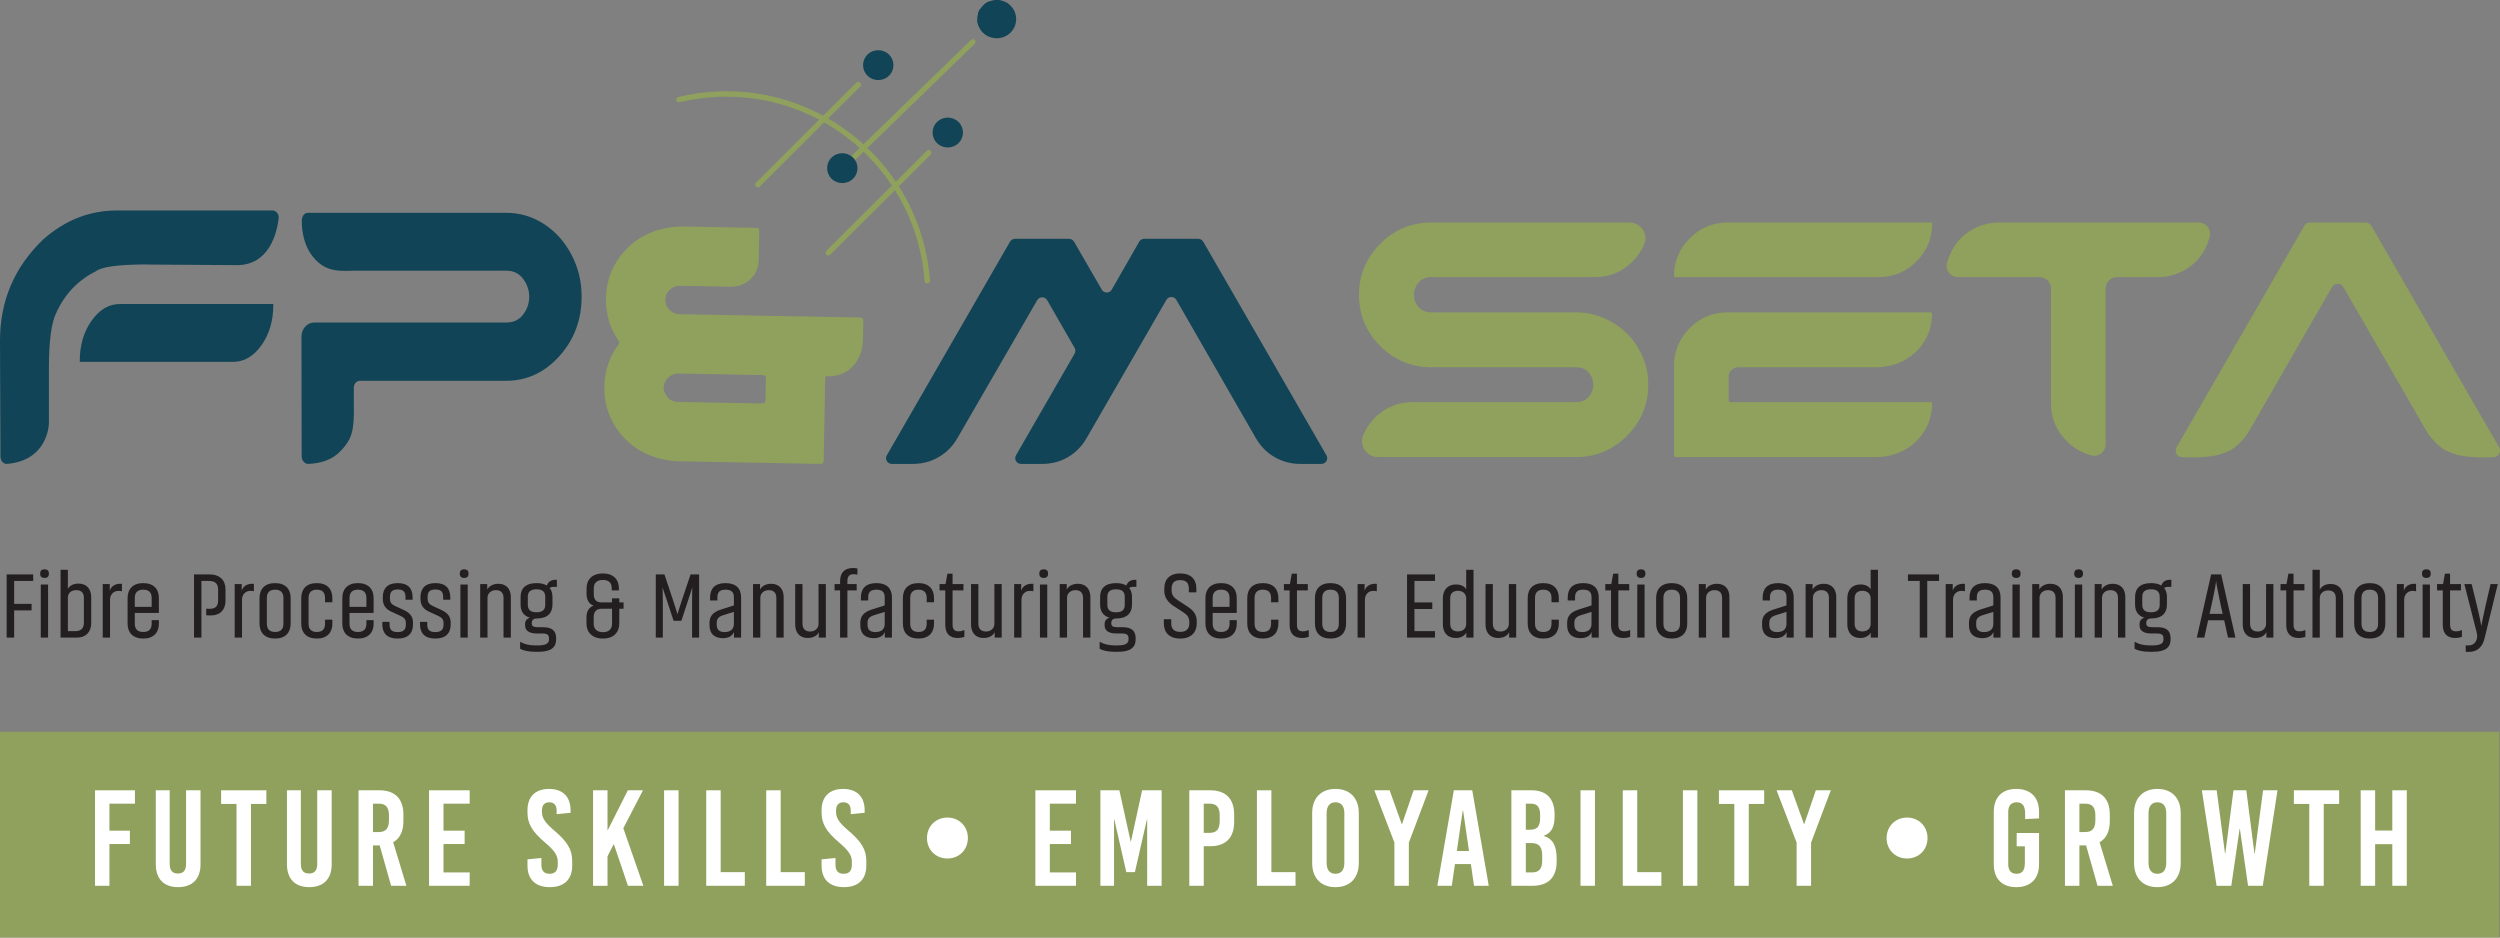
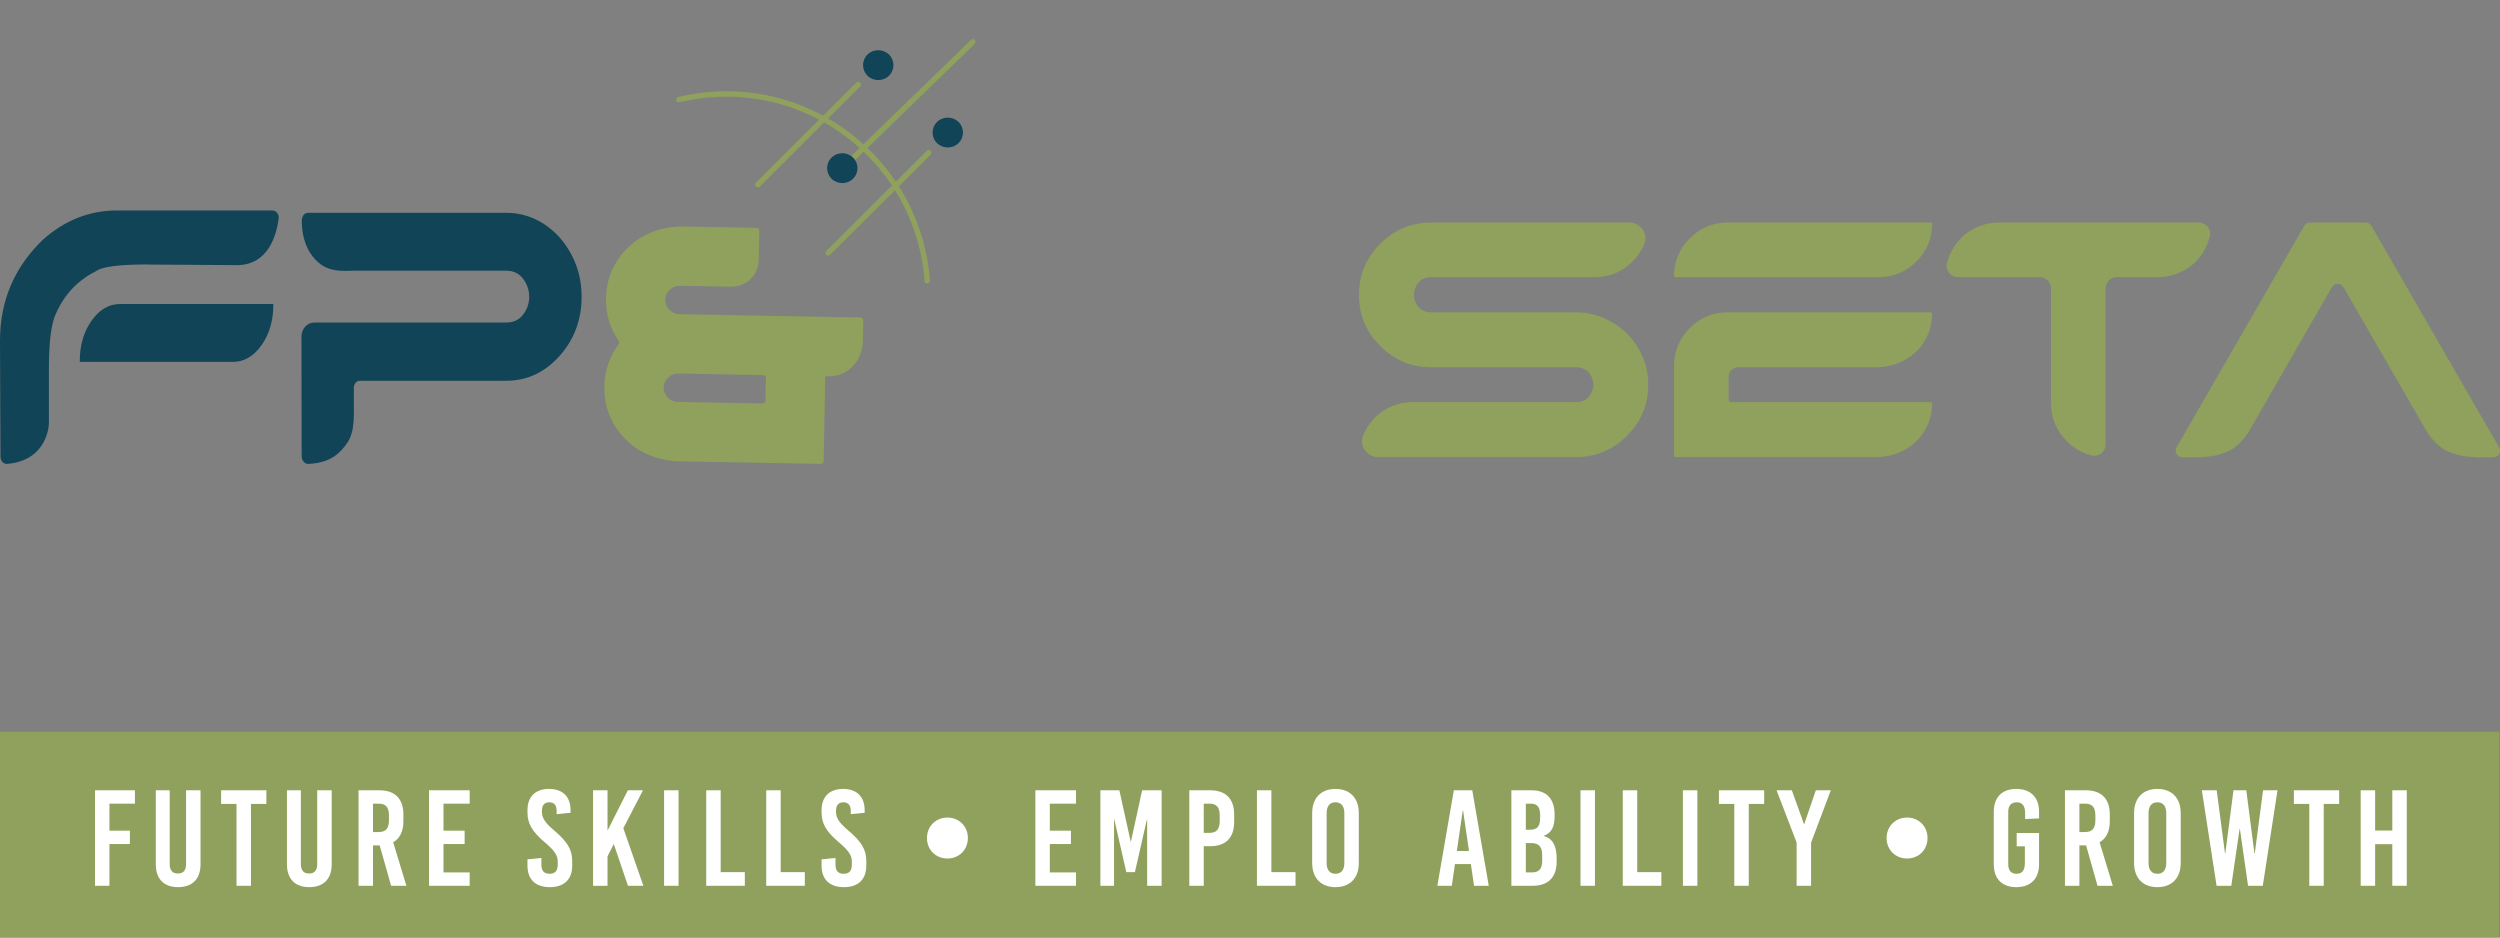
<svg xmlns="http://www.w3.org/2000/svg" width="328" height="123" viewBox="0 0 328 123" fill="none">
  <rect x="0" y="0" width="328" height="123" fill="#808080" stroke="none" />
  <g clip-path="url(#clip0_1962_4490)">
-     <path d="M1.857 83.655V80.086H4.144V79.224H1.857V76.221H4.354V75.359H0.873V83.655L1.857 83.655ZM5.842 74.695C5.411 74.695 5.264 74.929 5.264 75.261C5.264 75.581 5.411 75.827 5.842 75.827C6.272 75.827 6.42 75.581 6.42 75.261C6.42 74.929 6.272 74.695 5.842 74.695ZM5.35 83.655H6.309V76.689H5.35V83.655ZM7.945 74.757V83.655H10.121C11.216 83.655 11.966 82.953 11.966 81.772V78.35C11.966 77.255 11.351 76.565 10.281 76.565C9.408 76.565 9.002 77.045 8.904 77.267V74.757L7.945 74.757ZM8.904 78.412C8.904 77.759 9.396 77.427 9.999 77.427C10.663 77.427 11.007 77.772 11.007 78.436V81.722C11.007 82.424 10.614 82.805 9.912 82.805H8.904V78.412ZM16 76.602C15.927 76.59 15.841 76.59 15.754 76.59C14.893 76.59 14.488 77.132 14.402 77.525V76.627H13.479V83.655H14.438V78.683C14.438 77.981 14.93 77.525 15.508 77.525C15.717 77.525 15.865 77.538 16 77.575L16 76.602ZM20.846 80.381V78.461C20.846 77.292 20.157 76.504 18.792 76.504C17.427 76.504 16.738 77.292 16.738 78.461V81.821C16.738 82.99 17.427 83.778 18.792 83.778C20.157 83.778 20.846 82.99 20.846 81.821V81.365H19.899V81.833C19.899 82.498 19.579 82.916 18.792 82.916C18.005 82.916 17.685 82.498 17.685 81.833V80.418H20.821V80.381L20.846 80.381ZM17.685 78.448C17.685 77.784 18.005 77.365 18.792 77.365C19.579 77.365 19.899 77.784 19.899 78.448V79.618H17.685L17.685 78.448ZM27.053 80.725C27.225 80.738 27.446 80.75 27.619 80.75C28.934 80.75 29.586 79.962 29.586 78.805V77.316C29.586 76.184 28.91 75.359 27.446 75.359H25.454V83.655H26.425V76.221H27.446C28.283 76.221 28.615 76.652 28.615 77.316V78.818C28.615 79.482 28.307 79.876 27.508 79.876C27.36 79.876 27.2 79.864 27.053 79.864V80.725ZM33.313 76.602C33.239 76.59 33.153 76.59 33.067 76.59C32.206 76.59 31.8 77.132 31.714 77.525V76.627H30.791V83.655H31.751V78.683C31.751 77.981 32.243 77.525 32.821 77.525C33.03 77.525 33.177 77.538 33.313 77.575L33.313 76.602ZM38.134 78.461C38.134 77.292 37.457 76.504 36.092 76.504C34.727 76.504 34.051 77.292 34.051 78.461V81.821C34.051 82.99 34.727 83.778 36.092 83.778C37.457 83.778 38.134 82.99 38.134 81.821V78.461ZM37.187 81.821C37.187 82.486 36.879 82.916 36.092 82.916C35.317 82.916 35.01 82.486 35.01 81.821V78.461C35.01 77.796 35.317 77.365 36.092 77.365C36.879 77.365 37.187 77.796 37.187 78.461V81.821ZM41.565 82.916C40.79 82.916 40.483 82.486 40.483 81.821V78.461C40.483 77.796 40.79 77.365 41.565 77.365C42.352 77.365 42.647 77.796 42.647 78.461V79.014H43.606V78.461C43.606 77.292 42.93 76.504 41.565 76.504C40.2 76.504 39.523 77.292 39.523 78.461V81.821C39.523 82.99 40.2 83.778 41.565 83.778C42.93 83.778 43.606 82.99 43.606 81.821V81.304H42.647V81.821C42.647 82.486 42.352 82.916 41.565 82.916ZM49.018 80.381V78.461C49.018 77.292 48.329 76.504 46.964 76.504C45.599 76.504 44.91 77.292 44.91 78.461V81.821C44.91 82.99 45.599 83.778 46.964 83.778C48.329 83.778 49.018 82.99 49.018 81.821V81.365H48.071V81.833C48.071 82.498 47.751 82.916 46.964 82.916C46.177 82.916 45.857 82.498 45.857 81.833V80.418H48.993V80.381L49.018 80.381ZM45.857 78.448C45.857 77.784 46.177 77.365 46.964 77.365C47.751 77.365 48.071 77.784 48.071 78.448V79.618H45.857V78.448ZM51.847 79.507C51.367 79.298 51.158 79.027 51.158 78.51V78.35C51.158 77.698 51.392 77.341 52.191 77.341C52.978 77.341 53.2 77.698 53.2 78.35V78.683H54.134V78.375C54.134 77.218 53.544 76.504 52.191 76.504C50.826 76.504 50.223 77.206 50.223 78.362V78.584C50.223 79.384 50.617 79.913 51.306 80.233L52.535 80.799C53.064 81.033 53.249 81.304 53.249 81.722V81.944C53.249 82.609 52.941 82.928 52.154 82.928C51.379 82.928 51.109 82.584 51.109 81.931V81.587H50.161V81.919C50.161 83.076 50.801 83.778 52.154 83.778C53.519 83.778 54.184 83.101 54.184 81.931V81.649C54.184 80.885 53.728 80.381 53.027 80.061L51.847 79.507ZM56.791 79.507C56.311 79.298 56.102 79.027 56.102 78.51V78.35C56.102 77.698 56.336 77.341 57.135 77.341C57.922 77.341 58.144 77.698 58.144 78.35V78.683H59.078V78.375C59.078 77.218 58.488 76.504 57.135 76.504C55.77 76.504 55.167 77.206 55.167 78.362V78.584C55.167 79.384 55.561 79.913 56.25 80.233L57.479 80.799C58.008 81.033 58.193 81.304 58.193 81.722V81.944C58.193 82.609 57.885 82.928 57.098 82.928C56.323 82.928 56.053 82.584 56.053 81.931V81.587H55.106V81.919C55.106 83.076 55.745 83.778 57.098 83.778C58.463 83.778 59.128 83.101 59.128 81.931V81.649C59.128 80.885 58.672 80.381 57.971 80.061L56.791 79.507ZM60.898 74.695C60.468 74.695 60.32 74.929 60.32 75.261C60.32 75.581 60.468 75.827 60.898 75.827C61.329 75.827 61.476 75.581 61.476 75.261C61.476 74.929 61.329 74.695 60.898 74.695ZM60.406 83.655H61.366V76.689H60.406V83.655ZM63.961 83.655V78.436C63.961 77.784 64.489 77.427 65.068 77.427C65.732 77.427 66.064 77.796 66.064 78.461V83.655H67.023V78.338C67.023 77.267 66.42 76.59 65.375 76.59C64.465 76.59 64.034 77.107 63.924 77.353V76.627H63.001V83.655L63.961 83.655ZM68.241 85.119C68.609 85.328 69.274 85.513 70.196 85.513H70.688C72.324 85.513 72.963 84.897 72.963 83.913V83.741C72.963 82.793 72.459 82.288 71.254 82.288H70.54C69.962 82.288 69.766 82.129 69.766 81.759C69.766 81.341 69.987 81.144 70.43 81.144C71.832 81.144 72.484 80.43 72.484 79.335V78.313C72.484 77.846 72.361 77.439 72.115 77.144C72.25 77.045 72.422 76.996 72.644 76.996H73.062V76.073H72.865C72.324 76.073 71.906 76.319 71.746 76.824C71.414 76.615 70.971 76.504 70.393 76.504C68.954 76.504 68.302 77.218 68.302 78.313V79.335C68.302 80.184 68.696 80.811 69.544 81.046C69.175 81.132 68.892 81.415 68.892 81.858V82.055C68.892 82.756 69.446 83.113 70.442 83.113H71.18C71.918 83.113 72.028 83.396 72.028 83.79V83.9C72.028 84.38 71.684 84.676 70.614 84.676H70.184C69.323 84.676 68.72 84.479 68.241 84.196L68.241 85.119ZM71.536 79.335C71.536 79.987 71.205 80.332 70.393 80.332C69.581 80.332 69.249 79.987 69.249 79.335V78.313C69.249 77.661 69.581 77.316 70.393 77.316C71.205 77.316 71.536 77.661 71.536 78.313V79.335ZM81.814 79.039H81.248V78.498H80.301V79.039H78.936C78.162 79.039 77.903 78.597 77.903 77.932V77.193C77.903 76.516 78.284 76.085 79.096 76.085C79.908 76.085 80.264 76.516 80.264 77.181V77.464H81.199V77.193C81.199 76.073 80.522 75.237 79.096 75.237C77.67 75.237 76.956 76.073 76.956 77.206V77.895C76.956 78.658 77.239 79.236 77.879 79.458C77.239 79.692 76.944 80.246 76.944 81.021V81.808C76.944 82.941 77.682 83.778 79.109 83.778C80.535 83.778 81.248 82.941 81.248 81.808V79.864H81.814V79.039ZM79.109 82.941C78.297 82.941 77.891 82.498 77.891 81.821V80.984C77.891 80.332 78.174 79.864 78.961 79.864H80.301V81.821C80.301 82.498 79.92 82.941 79.109 82.941ZM88.377 81.451H89.398L90.148 79.162C90.567 77.932 90.825 77.07 90.825 77.07C90.825 77.07 90.8 77.944 90.8 79.175V83.655H91.723V75.359H90.604L89.484 78.695C89.115 79.766 88.882 80.59 88.882 80.59C88.882 80.59 88.624 79.704 88.291 78.707L87.172 75.359H86.041V83.655H86.963V79.175C86.963 77.87 86.926 77.058 86.926 77.058C86.926 77.058 87.172 77.858 87.627 79.175L88.377 81.451ZM96.298 82.916V83.655H97.232V78.375C97.232 77.218 96.568 76.504 95.191 76.504C93.813 76.504 93.162 77.218 93.162 78.375V78.781H94.121V78.375C94.121 77.71 94.404 77.365 95.191 77.365C95.99 77.365 96.286 77.71 96.286 78.375V79.433L94.539 79.987C93.543 80.319 93.088 80.848 93.088 81.686V82.043C93.088 83.101 93.678 83.728 94.871 83.728C95.707 83.728 96.15 83.322 96.298 82.916ZM94.035 81.993V81.698C94.035 81.206 94.256 80.91 94.921 80.701L96.286 80.282V81.845C96.286 82.436 95.966 82.928 95.056 82.928C94.33 82.928 94.035 82.572 94.035 81.993ZM99.754 83.655V78.436C99.754 77.784 100.283 77.427 100.861 77.427C101.525 77.427 101.857 77.796 101.857 78.461V83.655H102.816V78.338C102.816 77.267 102.214 76.59 101.168 76.59C100.258 76.59 99.828 77.107 99.717 77.353V76.627H98.795V83.655L99.754 83.655ZM107.391 76.627V81.845C107.391 82.498 106.862 82.855 106.297 82.855C105.632 82.855 105.288 82.486 105.288 81.821V76.627H104.329V81.919C104.329 82.99 104.907 83.704 105.977 83.704C106.936 83.704 107.342 83.175 107.428 82.928V83.655H108.351V76.627L107.391 76.627ZM109.494 77.464H110.22V83.655H111.179V77.464H112.397V76.627H111.179V76.27C111.179 75.618 111.437 75.335 112.015 75.335C112.175 75.335 112.36 75.359 112.495 75.396V74.584C112.323 74.547 112.101 74.522 111.929 74.522C110.761 74.522 110.22 75.175 110.22 76.283V76.627H109.494V77.464ZM116.086 82.916V83.655H117.021V78.375C117.021 77.218 116.357 76.504 114.979 76.504C113.602 76.504 112.95 77.218 112.95 78.375V78.781H113.909V78.375C113.909 77.71 114.192 77.365 114.979 77.365C115.779 77.365 116.074 77.71 116.074 78.375V79.433L114.328 79.987C113.331 80.319 112.876 80.848 112.876 81.686V82.043C112.876 83.101 113.467 83.728 114.659 83.728C115.496 83.728 115.939 83.322 116.086 82.916ZM113.823 81.993V81.698C113.823 81.206 114.045 80.91 114.709 80.701L116.074 80.282V81.845C116.074 82.436 115.754 82.928 114.844 82.928C114.118 82.928 113.823 82.572 113.823 81.993ZM120.501 82.916C119.727 82.916 119.419 82.486 119.419 81.821V78.461C119.419 77.796 119.727 77.365 120.501 77.365C121.289 77.365 121.583 77.796 121.583 78.461V79.014H122.543V78.461C122.543 77.292 121.867 76.504 120.501 76.504C119.136 76.504 118.46 77.292 118.46 78.461V81.821C118.46 82.99 119.136 83.778 120.501 83.778C121.867 83.778 122.543 82.99 122.543 81.821V81.304H121.583V81.821C121.583 82.486 121.289 82.916 120.501 82.916ZM123.268 77.464H124.019V81.981C124.019 83.052 124.535 83.704 125.642 83.704C126.072 83.704 126.442 83.593 126.528 83.556V82.658C126.429 82.707 126.122 82.83 125.765 82.83C125.224 82.83 124.978 82.572 124.978 81.956V77.464H126.405V76.627H124.978V75.261H124.302L124.056 76.627H123.268L123.268 77.464ZM130.463 76.627V81.845C130.463 82.498 129.934 82.855 129.369 82.855C128.704 82.855 128.36 82.486 128.36 81.821V76.627H127.401V81.919C127.401 82.99 127.979 83.704 129.049 83.704C130.008 83.704 130.414 83.175 130.5 82.928V83.655H131.422V76.627L130.463 76.627ZM135.579 76.602C135.505 76.59 135.419 76.59 135.333 76.59C134.472 76.59 134.066 77.132 133.98 77.525V76.627H133.058V83.655H134.017V78.683C134.017 77.981 134.509 77.525 135.087 77.525C135.297 77.525 135.444 77.538 135.579 77.575V76.602ZM136.932 74.695C136.502 74.695 136.354 74.929 136.354 75.261C136.354 75.581 136.502 75.827 136.932 75.827C137.363 75.827 137.51 75.581 137.51 75.261C137.51 74.929 137.363 74.695 136.932 74.695ZM136.44 83.655H137.399V76.689H136.44V83.655ZM139.994 83.655V78.436C139.994 77.784 140.523 77.427 141.101 77.427C141.766 77.427 142.097 77.796 142.097 78.461V83.655H143.057V78.338C143.057 77.267 142.454 76.59 141.409 76.59C140.499 76.59 140.068 77.107 139.958 77.353V76.627H139.035V83.655L139.994 83.655ZM144.274 85.119C144.643 85.328 145.308 85.513 146.23 85.513H146.722C148.357 85.513 148.997 84.897 148.997 83.913V83.741C148.997 82.793 148.493 82.288 147.288 82.288H146.574C145.996 82.288 145.799 82.129 145.799 81.759C145.799 81.341 146.021 81.144 146.463 81.144C147.866 81.144 148.517 80.43 148.517 79.335V78.313C148.517 77.846 148.394 77.439 148.148 77.144C148.284 77.045 148.456 76.996 148.677 76.996H149.095V76.073H148.899C148.357 76.073 147.939 76.319 147.78 76.824C147.447 76.615 147.005 76.504 146.427 76.504C144.988 76.504 144.336 77.218 144.336 78.313V79.335C144.336 80.184 144.729 80.811 145.578 81.046C145.209 81.132 144.926 81.415 144.926 81.858V82.055C144.926 82.756 145.48 83.113 146.476 83.113H147.213C147.952 83.113 148.062 83.396 148.062 83.79V83.9C148.062 84.38 147.718 84.676 146.648 84.676H146.217C145.357 84.676 144.754 84.479 144.274 84.196L144.274 85.119ZM147.57 79.335C147.57 79.987 147.238 80.332 146.427 80.332C145.615 80.332 145.283 79.987 145.283 79.335V78.313C145.283 77.661 145.615 77.316 146.427 77.316C147.238 77.316 147.57 77.661 147.57 78.313V79.335ZM155.228 80.319C155.782 80.689 156.027 80.984 156.04 81.624V81.784C156.04 82.461 155.683 82.904 154.847 82.904C153.998 82.904 153.666 82.461 153.666 81.784V81.242H152.694V81.808C152.694 82.941 153.383 83.778 154.847 83.778C156.286 83.778 156.999 82.953 157.011 81.833V81.451C157.011 80.627 156.544 80.073 155.855 79.618L154.564 78.769C154.023 78.424 153.716 78.08 153.716 77.439V77.23C153.716 76.553 154.011 76.11 154.847 76.11C155.696 76.11 155.978 76.565 155.978 77.23V77.71H156.962V77.206C156.962 76.073 156.311 75.237 154.847 75.237C153.396 75.237 152.756 76.073 152.756 77.206V77.538C152.756 78.399 153.273 79.039 153.937 79.482L155.228 80.319ZM162.263 80.381V78.461C162.263 77.292 161.574 76.504 160.209 76.504C158.844 76.504 158.155 77.292 158.155 78.461V81.821C158.155 82.99 158.844 83.778 160.209 83.778C161.574 83.778 162.263 82.99 162.263 81.821V81.365H161.316V81.833C161.316 82.498 160.996 82.916 160.209 82.916C159.422 82.916 159.102 82.498 159.102 81.833V80.418H162.239V80.381L162.263 80.381ZM159.102 78.448C159.102 77.784 159.422 77.365 160.209 77.365C160.996 77.365 161.316 77.784 161.316 78.448V79.618H159.102V78.448ZM165.682 82.916C164.907 82.916 164.6 82.486 164.6 81.821V78.461C164.6 77.796 164.907 77.365 165.682 77.365C166.469 77.365 166.764 77.796 166.764 78.461V79.014H167.724V78.461C167.724 77.292 167.047 76.504 165.682 76.504C164.317 76.504 163.641 77.292 163.641 78.461V81.821C163.641 82.99 164.317 83.778 165.682 83.778C167.047 83.778 167.724 82.99 167.724 81.821V81.304H166.764V81.821C166.764 82.486 166.469 82.916 165.682 82.916ZM168.449 77.464H169.199V81.981C169.199 83.052 169.716 83.704 170.823 83.704C171.253 83.704 171.622 83.593 171.708 83.556V82.658C171.61 82.707 171.302 82.83 170.946 82.83C170.405 82.83 170.159 82.572 170.159 81.956V77.464H171.585V76.627H170.159V75.261H169.482L169.236 76.627H168.449V77.464ZM176.603 78.461C176.603 77.292 175.927 76.504 174.562 76.504C173.196 76.504 172.52 77.292 172.52 78.461V81.821C172.52 82.99 173.196 83.778 174.562 83.778C175.927 83.778 176.603 82.99 176.603 81.821V78.461ZM175.656 81.821C175.656 82.486 175.349 82.916 174.562 82.916C173.787 82.916 173.479 82.486 173.479 81.821V78.461C173.479 77.796 173.787 77.365 174.562 77.365C175.349 77.365 175.656 77.796 175.656 78.461V81.821ZM180.637 76.602C180.563 76.59 180.477 76.59 180.391 76.59C179.53 76.59 179.124 77.132 179.038 77.525V76.627H178.116V83.655H179.075V78.683C179.075 77.981 179.567 77.525 180.145 77.525C180.354 77.525 180.502 77.538 180.637 77.575V76.602ZM188.27 82.805H185.577V79.901H187.914V79.039H185.577V76.221H188.27V75.359H184.605V83.655H188.27V82.805ZM189.303 81.894C189.303 83.002 189.918 83.704 191.001 83.704C191.886 83.704 192.28 83.212 192.378 83.002V83.655H193.325V74.757H192.366V77.316C192.28 77.144 191.911 76.677 191.038 76.677C189.992 76.677 189.303 77.341 189.303 78.498L189.303 81.894ZM192.366 81.858C192.366 82.51 191.874 82.842 191.283 82.842C190.619 82.842 190.263 82.498 190.263 81.821V78.534C190.263 77.858 190.619 77.513 191.283 77.513C191.874 77.513 192.366 77.858 192.366 78.51V81.858ZM197.962 76.627V81.845C197.962 82.498 197.433 82.855 196.867 82.855C196.203 82.855 195.859 82.486 195.859 81.821V76.627H194.899V81.919C194.899 82.99 195.477 83.704 196.547 83.704C197.507 83.704 197.913 83.175 197.999 82.928V83.655H198.921V76.627L197.962 76.627ZM202.475 82.916C201.7 82.916 201.393 82.486 201.393 81.821V78.461C201.393 77.796 201.7 77.365 202.475 77.365C203.262 77.365 203.557 77.796 203.557 78.461V79.014H204.517V78.461C204.517 77.292 203.841 76.504 202.475 76.504C201.11 76.504 200.434 77.292 200.434 78.461V81.821C200.434 82.99 201.11 83.778 202.475 83.778C203.841 83.778 204.517 82.99 204.517 81.821V81.304H203.557V81.821C203.557 82.486 203.262 82.916 202.475 82.916ZM208.821 82.916V83.655H209.756V78.375C209.756 77.218 209.092 76.504 207.714 76.504C206.337 76.504 205.685 77.218 205.685 78.375V78.781H206.644V78.375C206.644 77.71 206.927 77.365 207.714 77.365C208.514 77.365 208.809 77.71 208.809 78.375V79.433L207.063 79.987C206.066 80.319 205.611 80.848 205.611 81.685V82.043C205.611 83.101 206.202 83.728 207.394 83.728C208.231 83.728 208.674 83.322 208.821 82.916ZM206.558 81.993V81.698C206.558 81.206 206.779 80.91 207.444 80.701L208.809 80.282V81.845C208.809 82.436 208.489 82.928 207.579 82.928C206.853 82.928 206.558 82.572 206.558 81.993ZM210.617 77.464H211.367V81.981C211.367 83.052 211.884 83.704 212.99 83.704C213.421 83.704 213.79 83.593 213.876 83.556V82.658C213.777 82.707 213.47 82.83 213.113 82.83C212.572 82.83 212.326 82.572 212.326 81.956V77.464H213.753V76.627H212.326V75.261H211.65L211.404 76.627H210.617V77.464ZM215.303 74.695C214.872 74.695 214.724 74.929 214.724 75.261C214.724 75.581 214.872 75.827 215.303 75.827C215.733 75.827 215.881 75.581 215.881 75.261C215.881 74.929 215.733 74.695 215.303 74.695ZM214.81 83.655H215.77V76.689H214.81V83.655ZM221.366 78.461C221.366 77.292 220.69 76.504 219.324 76.504C217.959 76.504 217.283 77.292 217.283 78.461V81.821C217.283 82.99 217.959 83.778 219.324 83.778C220.69 83.778 221.366 82.99 221.366 81.821V78.461ZM220.419 81.821C220.419 82.486 220.111 82.916 219.324 82.916C218.549 82.916 218.242 82.486 218.242 81.821V78.461C218.242 77.796 218.549 77.365 219.324 77.365C220.111 77.365 220.419 77.796 220.419 78.461V81.821ZM223.838 83.655V78.436C223.838 77.784 224.367 77.427 224.945 77.427C225.609 77.427 225.941 77.796 225.941 78.461V83.655H226.9V78.338C226.9 77.267 226.298 76.59 225.252 76.59C224.342 76.59 223.912 77.107 223.801 77.353V76.627H222.879V83.655L223.838 83.655ZM234.398 82.916V83.655H235.333V78.375C235.333 77.218 234.669 76.504 233.291 76.504C231.914 76.504 231.262 77.218 231.262 78.375V78.781H232.221V78.375C232.221 77.71 232.504 77.365 233.291 77.365C234.09 77.365 234.386 77.71 234.386 78.375V79.433L232.639 79.987C231.643 80.319 231.188 80.848 231.188 81.685V82.043C231.188 83.101 231.779 83.728 232.971 83.728C233.808 83.728 234.251 83.322 234.398 82.916ZM232.135 81.993V81.698C232.135 81.206 232.357 80.91 233.021 80.701L234.386 80.282V81.845C234.386 82.436 234.066 82.928 233.156 82.928C232.43 82.928 232.135 82.572 232.135 81.993ZM237.854 83.655V78.436C237.854 77.784 238.383 77.427 238.961 77.427C239.625 77.427 239.957 77.796 239.957 78.461V83.655H240.916V78.338C240.916 77.267 240.314 76.59 239.268 76.59C238.358 76.59 237.928 77.107 237.817 77.353V76.627H236.895V83.655L237.854 83.655ZM242.368 81.894C242.368 83.002 242.982 83.704 244.065 83.704C244.95 83.704 245.344 83.212 245.442 83.002V83.655H246.389V74.757H245.43V77.316C245.344 77.144 244.975 76.677 244.101 76.677C243.056 76.677 242.368 77.341 242.368 78.498L242.368 81.894ZM245.43 81.858C245.43 82.51 244.938 82.842 244.348 82.842C243.684 82.842 243.327 82.498 243.327 81.821V78.534C243.327 77.858 243.684 77.513 244.348 77.513C244.938 77.513 245.43 77.858 245.43 78.51V81.858ZM251.87 83.655H252.854V76.221H254.404V75.359H250.321V76.221H251.87V83.655ZM257.798 76.602C257.724 76.59 257.638 76.59 257.552 76.59C256.691 76.59 256.285 77.132 256.199 77.525V76.627H255.277V83.655H256.236V78.683C256.236 77.981 256.728 77.525 257.306 77.525C257.515 77.525 257.663 77.538 257.798 77.575V76.602ZM261.537 82.916V83.655H262.472V78.375C262.472 77.218 261.807 76.504 260.43 76.504C259.053 76.504 258.401 77.218 258.401 78.375V78.781H259.36V78.375C259.36 77.71 259.643 77.365 260.43 77.365C261.229 77.365 261.525 77.71 261.525 78.375V79.433L259.778 79.987C258.782 80.319 258.327 80.848 258.327 81.685V82.043C258.327 83.101 258.917 83.728 260.11 83.728C260.947 83.728 261.39 83.322 261.537 82.916ZM259.274 81.993V81.698C259.274 81.206 259.496 80.91 260.16 80.701L261.525 80.282V81.845C261.525 82.436 261.205 82.928 260.295 82.928C259.569 82.928 259.274 82.572 259.274 81.993ZM264.526 74.695C264.095 74.695 263.948 74.929 263.948 75.261C263.948 75.581 264.095 75.827 264.526 75.827C264.956 75.827 265.104 75.581 265.104 75.261C265.104 74.929 264.956 74.695 264.526 74.695ZM264.034 83.655H264.993V76.689H264.034V83.655ZM267.588 83.655V78.436C267.588 77.784 268.117 77.427 268.695 77.427C269.359 77.427 269.691 77.796 269.691 78.461V83.655H270.65V78.338C270.65 77.267 270.048 76.59 269.002 76.59C268.092 76.59 267.662 77.107 267.551 77.353V76.627H266.629V83.655L267.588 83.655ZM272.716 74.695C272.286 74.695 272.138 74.929 272.138 75.261C272.138 75.581 272.286 75.827 272.716 75.827C273.147 75.827 273.294 75.581 273.294 75.261C273.294 74.929 273.147 74.695 272.716 74.695ZM272.224 83.655H273.184V76.689H272.224V83.655ZM275.779 83.655V78.436C275.779 77.784 276.308 77.427 276.886 77.427C277.55 77.427 277.882 77.796 277.882 78.461V83.655H278.841V78.338C278.841 77.267 278.239 76.59 277.193 76.59C276.283 76.59 275.853 77.107 275.742 77.353V76.627H274.82V83.655L275.779 83.655ZM280.059 85.119C280.428 85.328 281.092 85.513 282.014 85.513H282.506C284.142 85.513 284.781 84.897 284.781 83.913V83.741C284.781 82.793 284.277 82.288 283.072 82.288H282.359C281.78 82.288 281.584 82.129 281.584 81.759C281.584 81.341 281.805 81.144 282.248 81.144C283.65 81.144 284.302 80.43 284.302 79.335V78.313C284.302 77.846 284.179 77.439 283.933 77.144C284.068 77.045 284.24 76.996 284.462 76.996H284.88V76.073H284.683C284.142 76.073 283.723 76.319 283.564 76.824C283.231 76.615 282.789 76.504 282.211 76.504C280.772 76.504 280.12 77.218 280.12 78.313V79.335C280.12 80.184 280.514 80.811 281.362 81.046C280.993 81.132 280.71 81.415 280.71 81.858V82.055C280.71 82.756 281.264 83.113 282.26 83.113H282.998C283.736 83.113 283.847 83.396 283.847 83.79V83.9C283.847 84.38 283.502 84.676 282.432 84.676H282.002C281.141 84.676 280.538 84.479 280.059 84.196V85.119ZM283.355 79.335C283.355 79.987 283.023 80.332 282.211 80.332C281.399 80.332 281.067 79.987 281.067 79.335V78.313C281.067 77.661 281.399 77.316 282.211 77.316C283.023 77.316 283.355 77.661 283.355 78.313V79.335ZM290.102 75.359L288.221 83.655H289.204L289.709 81.378H291.812L292.316 83.655H293.288L291.418 75.359H290.102ZM290.176 79.261C290.631 77.181 290.729 76.504 290.754 76.221C290.779 76.504 290.877 77.169 291.332 79.261L291.615 80.541H289.893L290.176 79.261ZM297.31 76.627V81.845C297.31 82.498 296.781 82.855 296.215 82.855C295.551 82.855 295.207 82.486 295.207 81.821V76.627H294.247V81.919C294.247 82.99 294.825 83.704 295.895 83.704C296.854 83.704 297.26 83.175 297.346 82.928V83.655H298.269V76.627L297.31 76.627ZM299.203 77.464H299.954V81.981C299.954 83.052 300.47 83.704 301.577 83.704C302.007 83.704 302.376 83.593 302.462 83.556V82.658C302.364 82.707 302.057 82.83 301.7 82.83C301.159 82.83 300.913 82.572 300.913 81.956V77.464H302.34V76.627H300.913V75.261H300.237L299.99 76.627H299.203V77.464ZM304.357 83.655V78.461C304.357 77.809 304.885 77.464 305.463 77.464C306.128 77.464 306.459 77.821 306.459 78.498V83.655H307.419V78.362C307.419 77.292 306.816 76.615 305.771 76.615C304.861 76.615 304.455 77.132 304.357 77.378V74.757H303.397V83.655H304.357ZM312.953 78.461C312.953 77.292 312.277 76.504 310.912 76.504C309.546 76.504 308.87 77.292 308.87 78.461V81.821C308.87 82.99 309.546 83.778 310.912 83.778C312.277 83.778 312.953 82.99 312.953 81.821V78.461ZM312.006 81.821C312.006 82.486 311.699 82.916 310.912 82.916C310.137 82.916 309.829 82.486 309.829 81.821V78.461C309.829 77.796 310.137 77.365 310.912 77.365C311.699 77.365 312.006 77.796 312.006 78.461V81.821ZM316.987 76.602C316.913 76.59 316.827 76.59 316.741 76.59C315.88 76.59 315.474 77.132 315.388 77.525V76.627H314.466V83.655H315.425V78.683C315.425 77.981 315.917 77.525 316.495 77.525C316.704 77.525 316.852 77.538 316.987 77.575V76.602ZM318.34 74.695C317.909 74.695 317.762 74.929 317.762 75.261C317.762 75.581 317.909 75.827 318.34 75.827C318.77 75.827 318.918 75.581 318.918 75.261C318.918 74.929 318.77 74.695 318.34 74.695ZM317.848 83.655H318.807V76.689H317.848V83.655ZM319.742 77.464H320.492V81.981C320.492 83.052 321.009 83.704 322.116 83.704C322.546 83.704 322.915 83.593 323.001 83.556V82.658C322.903 82.707 322.595 82.83 322.239 82.83C321.698 82.83 321.451 82.572 321.451 81.956V77.464H322.878V76.627H321.451V75.261H320.775L320.529 76.627H319.742V77.464ZM324.932 82.941C324.969 83.089 325.006 83.273 325.006 83.433C325.006 84.11 324.6 84.676 323.911 84.676H323.505V85.525H323.936C325.018 85.525 325.695 84.885 325.965 83.79L327.711 76.627H326.764L326.076 79.593C325.707 81.218 325.547 82.141 325.547 82.141C325.547 82.141 325.399 81.206 325.006 79.593L324.28 76.627H323.321L324.932 82.941Z" fill="#231F20" />
    <path d="M89.687 29.718L99.251 29.895C99.457 29.898 99.621 30.069 99.617 30.276L99.547 34.099C99.526 35.178 99.113 36.068 98.308 36.769C97.622 37.367 96.704 37.633 95.795 37.617L89.204 37.495C88.7 37.485 88.258 37.658 87.873 38.013C87.49 38.368 87.292 38.797 87.284 39.3C87.277 39.646 87.357 39.962 87.525 40.248C87.693 40.534 87.917 40.767 88.197 40.944C88.477 41.123 88.789 41.216 89.135 41.222L112.898 41.661C113.104 41.665 113.269 41.835 113.264 42.042L113.216 44.656C113.187 46.214 112.507 47.749 111.22 48.625C110.463 49.139 109.607 49.387 108.649 49.369L108.272 49.362L108.066 60.499C108.062 60.705 107.891 60.869 107.685 60.865L89.131 60.523C86.415 60.472 83.757 59.436 81.895 57.454C80.112 55.554 79.245 53.292 79.293 50.667C79.33 48.646 79.957 46.81 81.173 45.158C81.266 45.031 81.269 44.861 81.179 44.732C80.026 43.065 79.469 41.206 79.506 39.156C79.555 36.566 80.5 34.356 82.346 32.525C84.277 30.611 86.97 29.668 89.687 29.718ZM100.432 52.572L100.488 49.592C100.491 49.386 100.326 49.215 100.12 49.212L88.992 49.006C88.489 48.996 88.045 49.177 87.66 49.547C87.275 49.917 87.08 50.355 87.07 50.858C87.067 51.078 87.117 51.307 87.223 51.545C87.327 51.782 87.458 51.989 87.612 52.165C87.766 52.341 87.96 52.478 88.194 52.577C88.429 52.676 88.67 52.727 88.922 52.732L100.051 52.938C100.257 52.942 100.428 52.778 100.432 52.572Z" fill="#8FA15D" />
    <path d="M204.127 48.187H187.786C185.179 48.187 182.946 47.257 181.087 45.396C179.227 43.535 178.297 41.3 178.297 38.692C178.297 36.084 179.227 33.849 181.087 31.988C182.946 30.127 185.179 29.196 187.786 29.196H213.794C215.232 29.196 216.278 30.642 215.745 31.978C215.405 32.832 214.893 33.605 214.209 34.295C212.847 35.673 211.185 36.362 209.223 36.362H187.786C187.054 36.362 186.49 36.603 186.095 37.087C185.699 37.571 185.501 38.106 185.501 38.692C185.501 39.278 185.699 39.806 186.095 40.274C186.49 40.743 187.054 40.977 187.786 40.977H206.763C208.052 40.977 209.281 41.234 210.453 41.747C211.625 42.26 212.634 42.942 213.484 43.791C214.333 44.642 215.007 45.645 215.505 46.803C216.003 47.96 216.251 49.184 216.251 50.473C216.251 53.082 215.322 55.316 213.463 57.176C211.602 59.038 209.369 59.968 206.763 59.968H180.781C179.293 59.968 178.29 58.447 178.869 57.075C178.978 56.818 179.102 56.566 179.241 56.319C179.871 55.206 180.727 54.334 181.811 53.704C182.895 53.074 184.066 52.759 185.326 52.759H206.763C207.495 52.759 208.059 52.525 208.454 52.056C208.85 51.587 209.047 51.06 209.047 50.473C209.047 49.887 208.85 49.36 208.454 48.89C208.059 48.422 207.495 48.187 206.763 48.187L204.127 48.187Z" fill="#8FA15D" />
    <path d="M219.635 36.363V36.231C219.635 34.296 220.323 32.642 221.7 31.264C223.076 29.886 224.73 29.197 226.663 29.197H253.504V29.329C253.504 31.264 252.815 32.92 251.439 34.296C250.062 35.674 248.393 36.363 246.432 36.363L219.635 36.363ZM228.069 48.188C227.718 48.188 227.417 48.306 227.168 48.54C226.919 48.774 226.795 49.067 226.795 49.419V52.504C226.795 52.645 226.909 52.76 227.051 52.76H253.241C253.385 52.76 253.504 52.881 253.5 53.025C253.45 54.683 252.924 56.123 251.922 57.346C250.516 59.061 248.351 59.969 246.133 59.969H219.891C219.749 59.969 219.635 59.855 219.635 59.714V48.056C219.635 46.093 220.323 44.423 221.7 43.045C223.076 41.667 224.73 40.978 226.663 40.978H253.241C253.385 40.978 253.504 41.1 253.5 41.244C253.45 42.902 252.924 44.343 251.922 45.564C250.516 47.28 248.351 48.188 246.133 48.188L228.069 48.188Z" fill="#8FA15D" />
    <path d="M288.467 29.196C289.423 29.196 290.151 30.09 289.921 31.019C289.837 31.363 289.726 31.701 289.591 32.032C289.224 32.926 288.726 33.688 288.098 34.318C287.467 34.949 286.72 35.446 285.857 35.812C284.992 36.179 284.077 36.362 283.111 36.362H277.747C276.925 36.362 276.258 37.029 276.258 37.852V58.301C276.258 59.254 275.372 59.984 274.447 59.759C273.22 59.46 272.132 58.841 271.184 57.902C269.793 56.525 269.098 54.869 269.098 52.934V37.852C269.098 37.029 268.431 36.362 267.608 36.362H256.89C255.933 36.362 255.202 35.465 255.437 34.536C255.521 34.199 255.631 33.87 255.765 33.548C256.131 32.67 256.629 31.908 257.259 31.263C257.888 30.619 258.642 30.113 259.522 29.745C260.399 29.38 261.307 29.196 262.245 29.196H288.467Z" fill="#8FA15D" />
    <path d="M295.147 56.453C294.854 56.951 294.525 57.398 294.159 57.793C293.792 58.188 293.441 58.512 293.104 58.761C292.767 59.01 292.358 59.222 291.874 59.398C291.391 59.574 290.974 59.699 290.622 59.772C290.271 59.845 289.802 59.903 289.216 59.947C288.63 59.991 288.169 60.013 287.833 60.013C287.496 60.013 286.991 60.005 286.317 59.991L286.297 59.991C285.637 59.976 285.234 59.259 285.564 58.686L302.32 29.632C302.475 29.363 302.762 29.197 303.073 29.197H310.372C310.683 29.197 310.969 29.363 311.125 29.632L327.882 58.686C328.212 59.259 327.809 59.976 327.148 59.991L327.128 59.991C326.454 60.005 325.949 60.013 325.612 60.013C325.275 60.013 324.814 59.991 324.228 59.947C323.643 59.903 323.174 59.845 322.823 59.772C322.471 59.699 322.054 59.574 321.571 59.398C321.088 59.222 320.677 59.01 320.341 58.761C320.004 58.512 319.652 58.188 319.287 57.793C318.92 57.398 318.59 56.951 318.298 56.453L307.455 37.669C307.12 37.089 306.282 37.09 305.949 37.67L295.147 56.453Z" fill="#8FA15D" />
-     <path d="M125.606 57.491C124.987 58.56 124.165 59.39 123.14 59.98C122.113 60.571 120.982 60.866 119.746 60.866H117.005C116.424 60.866 116.061 60.237 116.351 59.734L132.513 31.712C132.648 31.478 132.897 31.334 133.166 31.334H140.264C140.533 31.334 140.782 31.477 140.917 31.711L144.554 38.004C144.845 38.508 145.572 38.506 145.862 38.002L149.462 31.713C149.596 31.479 149.846 31.334 150.116 31.334H157.212C157.481 31.334 157.73 31.478 157.865 31.712L174.027 59.734C174.317 60.237 173.954 60.866 173.374 60.866H170.632C169.396 60.866 168.264 60.571 167.238 59.98C166.212 59.39 165.39 58.56 164.772 57.491L154.337 39.345C154.047 38.841 153.32 38.84 153.03 39.344L142.554 57.491C141.936 58.56 141.121 59.39 140.108 59.98C139.097 60.571 137.959 60.866 136.693 60.866H133.952C133.371 60.866 133.009 60.238 133.299 59.734L140.988 46.393C141.122 46.159 141.122 45.872 140.988 45.639L137.388 39.385C137.098 38.882 136.373 38.881 136.081 39.384L125.606 57.491Z" fill="#114456" />
    <path d="M0.954 60.863C0.476 60.904 0.068 60.476 0.066 59.944L0 44.694C0 39.469 1.883 35.048 5.649 31.43C8.511 28.886 11.751 27.612 15.366 27.612H35.736C36.237 27.612 36.627 28.102 36.56 28.655C36.315 30.635 35.3 34.786 31.087 34.786C31.087 34.786 20.709 34.709 19.453 34.709L19.077 34.697C15.47 34.711 13.299 35.012 12.564 35.6C10.214 36.773 8.481 38.598 7.367 41.077C6.734 42.35 6.417 44.778 6.417 48.362V55.522C6.417 55.522 6.388 60.386 0.954 60.863Z" fill="#114456" />
    <path d="M10.468 47.48V47.34C10.468 45.29 10.983 43.536 12.015 42.076C13.047 40.616 14.287 39.886 15.736 39.886H35.856V40.026C35.856 42.076 35.34 43.831 34.308 45.29C33.276 46.75 32.025 47.48 30.554 47.48H10.468Z" fill="#114456" />
    <path d="M46.257 35.515C43.879 35.646 42.376 35.381 40.97 33.579C39.943 32.263 39.563 30.398 39.599 28.901C39.612 28.373 39.931 27.921 40.406 27.921H66.416C68.204 27.921 69.853 28.41 71.362 29.388C72.87 30.367 74.072 31.703 74.966 33.395C75.859 35.088 76.308 36.928 76.308 38.916C76.308 41.96 75.336 44.561 73.394 46.72C71.452 48.879 69.125 49.958 66.416 49.958H47.233C46.787 49.958 46.425 50.36 46.425 50.857V53.079C46.502 56.552 46.13 57.613 44.802 59.057C43.605 60.36 42.111 60.794 40.421 60.866C39.956 60.886 39.579 60.313 39.579 59.981L39.551 44.17C39.551 43.147 40.298 42.317 41.218 42.317H66.416C67.366 42.317 68.106 41.968 68.637 41.269C69.168 40.57 69.433 39.794 69.433 38.939C69.433 38.086 69.168 37.301 68.637 36.586C68.106 35.872 67.366 35.515 66.416 35.515H46.257Z" fill="#114456" />
    <path d="M89.149 13.414C90.84 13.005 92.599 12.761 94.407 12.7C94.709 12.689 95.009 12.684 95.309 12.684C108.96 12.684 120.312 23.256 121.304 36.867C121.318 37.063 121.489 37.21 121.685 37.196C121.881 37.182 122.029 37.011 122.014 36.815C120.994 22.832 109.334 11.972 95.309 11.972C95.001 11.972 94.692 11.977 94.383 11.988C92.526 12.05 90.72 12.301 88.982 12.721C88.79 12.767 88.673 12.959 88.719 13.151C88.765 13.342 88.958 13.46 89.149 13.414Z" fill="#8FA15D" />
    <path d="M113.826 9.942C114.61 10.702 115.872 10.693 116.646 9.922C117.419 9.151 117.411 7.91 116.626 7.15C115.843 6.39 114.58 6.399 113.807 7.17C113.034 7.941 113.042 9.182 113.826 9.942Z" fill="#114456" />
    <path d="M122.949 18.786C123.733 19.546 124.995 19.537 125.769 18.766C126.542 17.995 126.534 16.754 125.749 15.994C124.965 15.234 123.703 15.243 122.93 16.014C122.157 16.785 122.165 18.026 122.949 18.786Z" fill="#114456" />
-     <path d="M128.976 4.298C129.98 5.27 131.596 5.259 132.587 4.272C133.577 3.284 133.566 1.696 132.563 0.722C131.559 -0.251 129.942 -0.239 128.951 0.748C127.961 1.735 127.972 3.325 128.976 4.298Z" fill="#114456" />
    <path d="M112.353 10.839L99.183 23.969C99.044 24.108 99.043 24.334 99.182 24.473C99.321 24.612 99.546 24.613 99.685 24.474L112.856 11.344C112.996 11.205 112.996 10.979 112.857 10.84C112.718 10.701 112.493 10.7 112.353 10.839Z" fill="#8FA15D" />
    <path d="M121.587 19.79L108.416 32.92C108.277 33.059 108.277 33.285 108.415 33.424C108.554 33.563 108.78 33.564 108.919 33.426L122.09 20.296C122.229 20.157 122.229 19.931 122.091 19.791C121.952 19.652 121.727 19.651 121.587 19.79Z" fill="#8FA15D" />
    <path d="M127.388 5.237L111.386 20.772C111.244 20.909 111.241 21.134 111.378 21.275C111.515 21.416 111.74 21.42 111.881 21.283L127.884 5.749C128.025 5.612 128.028 5.386 127.891 5.245C127.754 5.104 127.529 5.1 127.388 5.237Z" fill="#8FA15D" />
-     <path d="M128.766 4.016C128.826 4.089 128.89 4.159 128.959 4.226C129.148 4.408 129.358 4.556 129.582 4.668L129.741 4.349C129.549 4.253 129.369 4.127 129.207 3.97C129.148 3.912 129.092 3.852 129.041 3.79L128.766 4.016ZM128.216 2.608C128.23 2.862 128.285 3.115 128.379 3.356L128.71 3.226C128.63 3.021 128.584 2.805 128.571 2.588L128.216 2.608ZM128.602 1.146C128.46 1.365 128.357 1.602 128.292 1.846L128.637 1.937C128.692 1.729 128.78 1.527 128.901 1.339L128.602 1.146ZM129.766 0.185C129.533 0.279 129.311 0.409 129.11 0.576L129.337 0.85C129.509 0.708 129.699 0.596 129.899 0.515L129.766 0.185ZM131.269 0.06C131.088 0.02 130.904 0 130.72 0C130.649 0 130.579 0.003 130.508 0.009L130.538 0.364C130.598 0.359 130.659 0.356 130.72 0.356C130.879 0.356 131.037 0.373 131.193 0.408L131.269 0.06ZM132.578 0.811C132.546 0.776 132.513 0.742 132.478 0.709C132.326 0.561 132.158 0.436 131.981 0.334L131.804 0.643C131.956 0.731 132.1 0.838 132.231 0.965L132.316 1.052L132.578 0.811ZM133.209 2.184C133.18 1.932 133.111 1.683 133.002 1.447L132.679 1.596C132.772 1.797 132.83 2.01 132.855 2.226L133.209 2.184ZM132.91 3.666C133.038 3.44 133.128 3.197 133.178 2.949L132.829 2.879C132.786 3.091 132.71 3.298 132.6 3.491L132.91 3.666ZM131.802 4.693C132.029 4.586 132.243 4.443 132.435 4.265L132.193 4.004C132.028 4.156 131.845 4.279 131.65 4.37L131.802 4.693ZM130.308 4.902C130.444 4.924 130.581 4.935 130.718 4.935C130.836 4.935 130.954 4.927 131.071 4.911L131.022 4.558C130.921 4.572 130.819 4.579 130.718 4.579C130.6 4.579 130.482 4.569 130.366 4.55L130.308 4.902Z" fill="#114456" />
    <path d="M111.911 20.667C112.695 21.427 112.703 22.668 111.93 23.439C111.156 24.21 109.894 24.218 109.11 23.459C108.326 22.699 108.318 21.458 109.091 20.687C109.864 19.916 111.127 19.907 111.911 20.667Z" fill="#114456" />
    <path d="M0 96.001V123.001H327.908V96.001H0Z" fill="#8FA15D" />
    <path d="M17.703 105.44H14.358V108.984H17.041V110.738H14.358V116.215H12.462V103.686H17.703V105.44Z" fill="white" />
    <path d="M26.308 113.405C26.308 115.374 25.18 116.394 23.356 116.394C21.567 116.394 20.44 115.374 20.44 113.405V103.686H22.265V113.351C22.265 114.264 22.676 114.604 23.338 114.604C24 114.604 24.412 114.264 24.412 113.351V103.686H26.308L26.308 113.405Z" fill="white" />
    <path d="M34.948 105.476H32.927V116.215H31.031V105.476H29.01V103.686H34.948V105.476Z" fill="white" />
    <path d="M43.517 113.405C43.517 115.374 42.389 116.394 40.565 116.394C38.776 116.394 37.649 115.374 37.649 113.405V103.686H39.474V113.351C39.474 114.264 39.885 114.604 40.547 114.604C41.209 114.604 41.621 114.264 41.621 113.351V103.686H43.517L43.517 113.405Z" fill="white" />
    <path d="M51.316 116.215L49.814 110.917H48.937V116.215H47.041V103.686H49.778C51.817 103.686 52.926 104.795 52.926 106.853V107.749C52.926 109.073 52.461 110.004 51.585 110.505L53.319 116.215L51.316 116.215ZM48.937 105.44V109.163H49.707C50.619 109.163 51.03 108.68 51.03 107.623V106.979C51.03 105.923 50.619 105.44 49.707 105.44H48.937Z" fill="white" />
    <path d="M61.621 105.44H58.186V108.984H60.959V110.738H58.186V114.461H61.621V116.215H56.29V103.686H61.621V105.44Z" fill="white" />
    <path d="M74.857 106.317V106.639L73.033 106.818V106.353C73.033 105.637 72.693 105.261 72.067 105.261C71.441 105.261 71.101 105.637 71.101 106.353V106.514C71.101 107.248 71.423 107.875 72.693 108.948C74.428 110.416 75.072 111.454 75.072 112.958V113.584C75.072 115.375 74.017 116.395 72.139 116.395C70.26 116.395 69.205 115.375 69.205 113.584V112.743L71.029 112.564V113.459C71.029 114.247 71.387 114.641 72.103 114.641C72.818 114.641 73.176 114.247 73.176 113.459V113.047C73.176 112.26 72.8 111.633 71.53 110.56C69.796 109.091 69.205 108.053 69.205 106.585V106.317C69.205 104.527 70.225 103.507 72.031 103.507C73.838 103.507 74.857 104.527 74.857 106.317Z" fill="white" />
    <path d="M81.781 108.662L84.41 116.215H82.389L80.529 110.738L79.706 112.349V116.215H77.81V103.686H79.706V108.912H79.741L82.371 103.686H84.357L81.781 108.662Z" fill="white" />
    <path d="M89.026 116.215H87.13V103.686H89.026V116.215Z" fill="white" />
    <path d="M94.553 114.425H97.72V116.215H92.657V103.686H94.553V114.425Z" fill="white" />
    <path d="M102.424 114.425H105.591V116.215H100.528V103.686H102.424V114.425Z" fill="white" />
    <path d="M113.443 106.317V106.639L111.619 106.818V106.353C111.619 105.637 111.279 105.261 110.653 105.261C110.027 105.261 109.687 105.637 109.687 106.353V106.514C109.687 107.248 110.009 107.875 111.279 108.948C113.014 110.416 113.658 111.454 113.658 112.958V113.584C113.658 115.375 112.603 116.395 110.725 116.395C108.846 116.395 107.791 115.375 107.791 113.584V112.743L109.615 112.564V113.459C109.615 114.247 109.973 114.641 110.689 114.641C111.404 114.641 111.762 114.247 111.762 113.459V113.047C111.762 112.26 111.386 111.633 110.116 110.56C108.381 109.091 107.791 108.053 107.791 106.585V106.317C107.791 104.527 108.811 103.507 110.617 103.507C112.424 103.507 113.443 104.527 113.443 106.317Z" fill="white" />
    <path d="M126.985 109.951C126.985 111.49 125.84 112.635 124.302 112.635C122.764 112.635 121.619 111.49 121.619 109.951C121.619 108.411 122.764 107.266 124.302 107.266C125.84 107.266 126.985 108.411 126.985 109.951Z" fill="white" />
    <path d="M141.17 105.44H137.736V108.984H140.509V110.738H137.736V114.461H141.17V116.215H135.84V103.686H141.17V105.44Z" fill="white" />
    <path d="M152.405 116.215H150.509V107.516H150.473L148.899 114.425H147.772L146.198 107.516H146.162V116.215H144.373V103.686H146.86L148.344 110.416H148.38L149.847 103.686H152.405V116.215Z" fill="white" />
    <path d="M161.921 106.853V107.856C161.921 109.915 160.812 111.025 158.773 111.025H157.932V116.215H156.036V103.686H158.773C160.812 103.686 161.921 104.795 161.921 106.853ZM157.932 105.44V109.27H158.702C159.614 109.27 160.025 108.787 160.025 107.731V106.979C160.025 105.923 159.614 105.44 158.702 105.44H157.932Z" fill="white" />
    <path d="M166.805 114.425H169.972V116.215H164.909V103.686H166.805V114.425Z" fill="white" />
    <path d="M178.275 106.675V113.226C178.275 115.196 177.112 116.395 175.216 116.395C173.32 116.395 172.157 115.196 172.157 113.226V106.675C172.157 104.706 173.32 103.507 175.216 103.507C177.112 103.507 178.275 104.706 178.275 106.675ZM174.053 106.693V113.208C174.053 114.139 174.464 114.641 175.216 114.641C175.967 114.641 176.379 114.139 176.379 113.208V106.693C176.379 105.762 175.967 105.261 175.216 105.261C174.464 105.261 174.053 105.762 174.053 106.693Z" fill="white" />
-     <path d="M184.84 110.559V116.215H182.944V110.541L180.314 103.686H182.318L183.91 108.124H183.946L185.466 103.686H187.434L184.84 110.559Z" fill="white" />
    <path d="M195.324 116.215H193.392L192.98 113.369H190.888L190.476 116.215H188.58L190.744 103.686H193.159L195.324 116.215ZM191.907 106.37L191.138 111.651H192.73L191.961 106.37H191.907Z" fill="white" />
    <path d="M203.962 106.853V107.086C203.962 108.483 203.551 109.306 202.549 109.646V109.682C203.73 110.04 204.231 110.971 204.231 112.618V113.047C204.231 115.105 203.122 116.215 201.082 116.215H198.292V103.686H200.939C202.907 103.686 203.962 104.795 203.962 106.853ZM200.188 105.44V108.858H200.779C201.691 108.858 202.066 108.393 202.066 107.337V106.925C202.066 105.905 201.691 105.44 200.868 105.44H200.188ZM200.188 110.613V114.461H201.011C201.923 114.461 202.335 113.978 202.335 112.922V112.224C202.335 111.114 201.923 110.613 200.921 110.613H200.188Z" fill="white" />
    <path d="M209.258 116.215H207.362V103.686H209.258V116.215Z" fill="white" />
    <path d="M214.804 114.425H217.971V116.215H212.908V103.686H214.804V114.425Z" fill="white" />
    <path d="M222.693 116.215H220.797V103.686H222.693V116.215Z" fill="white" />
    <path d="M231.459 105.476H229.438V116.215H227.541V105.476H225.521V103.686H231.459V105.476Z" fill="white" />
    <path d="M237.612 110.559V116.215H235.716V110.541L233.086 103.686H235.089L236.682 108.124H236.717L238.238 103.686H240.205L237.612 110.559Z" fill="white" />
    <path d="M252.89 109.951C252.89 111.49 251.745 112.635 250.207 112.635C248.668 112.635 247.523 111.49 247.523 109.951C247.523 108.411 248.668 107.266 250.207 107.266C251.745 107.266 252.89 108.411 252.89 109.951Z" fill="white" />
    <path d="M267.523 106.514V107.373L265.698 107.463V106.711C265.698 105.708 265.322 105.261 264.589 105.261C263.856 105.261 263.48 105.708 263.48 106.532V113.37C263.48 114.193 263.837 114.641 264.571 114.641C265.305 114.641 265.662 114.193 265.662 113.191V111.043H264.589V109.288H267.523V113.387C267.523 115.285 266.431 116.395 264.535 116.395C262.657 116.395 261.584 115.285 261.584 113.387V106.514C261.584 104.616 262.657 103.507 264.535 103.507C266.431 103.507 267.523 104.616 267.523 106.514Z" fill="white" />
    <path d="M275.197 116.215L273.695 110.917H272.818V116.215H270.922V103.686H273.659C275.698 103.686 276.807 104.795 276.807 106.853V107.749C276.807 109.073 276.342 110.004 275.466 110.505L277.2 116.215L275.197 116.215ZM272.818 105.44V109.163H273.587C274.5 109.163 274.911 108.68 274.911 107.623V106.979C274.911 105.923 274.5 105.44 273.587 105.44H272.818Z" fill="white" />
    <path d="M286.109 106.675V113.226C286.109 115.196 284.946 116.395 283.05 116.395C281.154 116.395 279.991 115.196 279.991 113.226V106.675C279.991 104.706 281.154 103.507 283.05 103.507C284.946 103.507 286.109 104.706 286.109 106.675ZM281.887 106.693V113.208C281.887 114.139 282.298 114.641 283.05 114.641C283.801 114.641 284.213 114.139 284.213 113.208V106.693C284.213 105.762 283.801 105.261 283.05 105.261C282.298 105.261 281.887 105.762 281.887 106.693Z" fill="white" />
    <path d="M296.877 116.215H294.946L293.873 108.751H293.836L292.746 116.215H290.814L288.882 103.686H290.832L291.923 111.991H291.958L293.032 103.686H294.713L295.786 111.991H295.822L296.914 103.686H298.81L296.877 116.215Z" fill="white" />
    <path d="M306.896 105.476H304.874V116.215H302.978V105.476H300.957V103.686H306.896V105.476Z" fill="white" />
    <path d="M315.768 116.215H313.872V110.756H311.618V116.215H309.722V103.686H311.618V108.966H313.872V103.686H315.768V116.215Z" fill="white" />
  </g>
  <defs>
    <clipPath id="clip0_1962_4490">
      <rect width="328" height="123" fill="white" />
    </clipPath>
  </defs>
</svg>